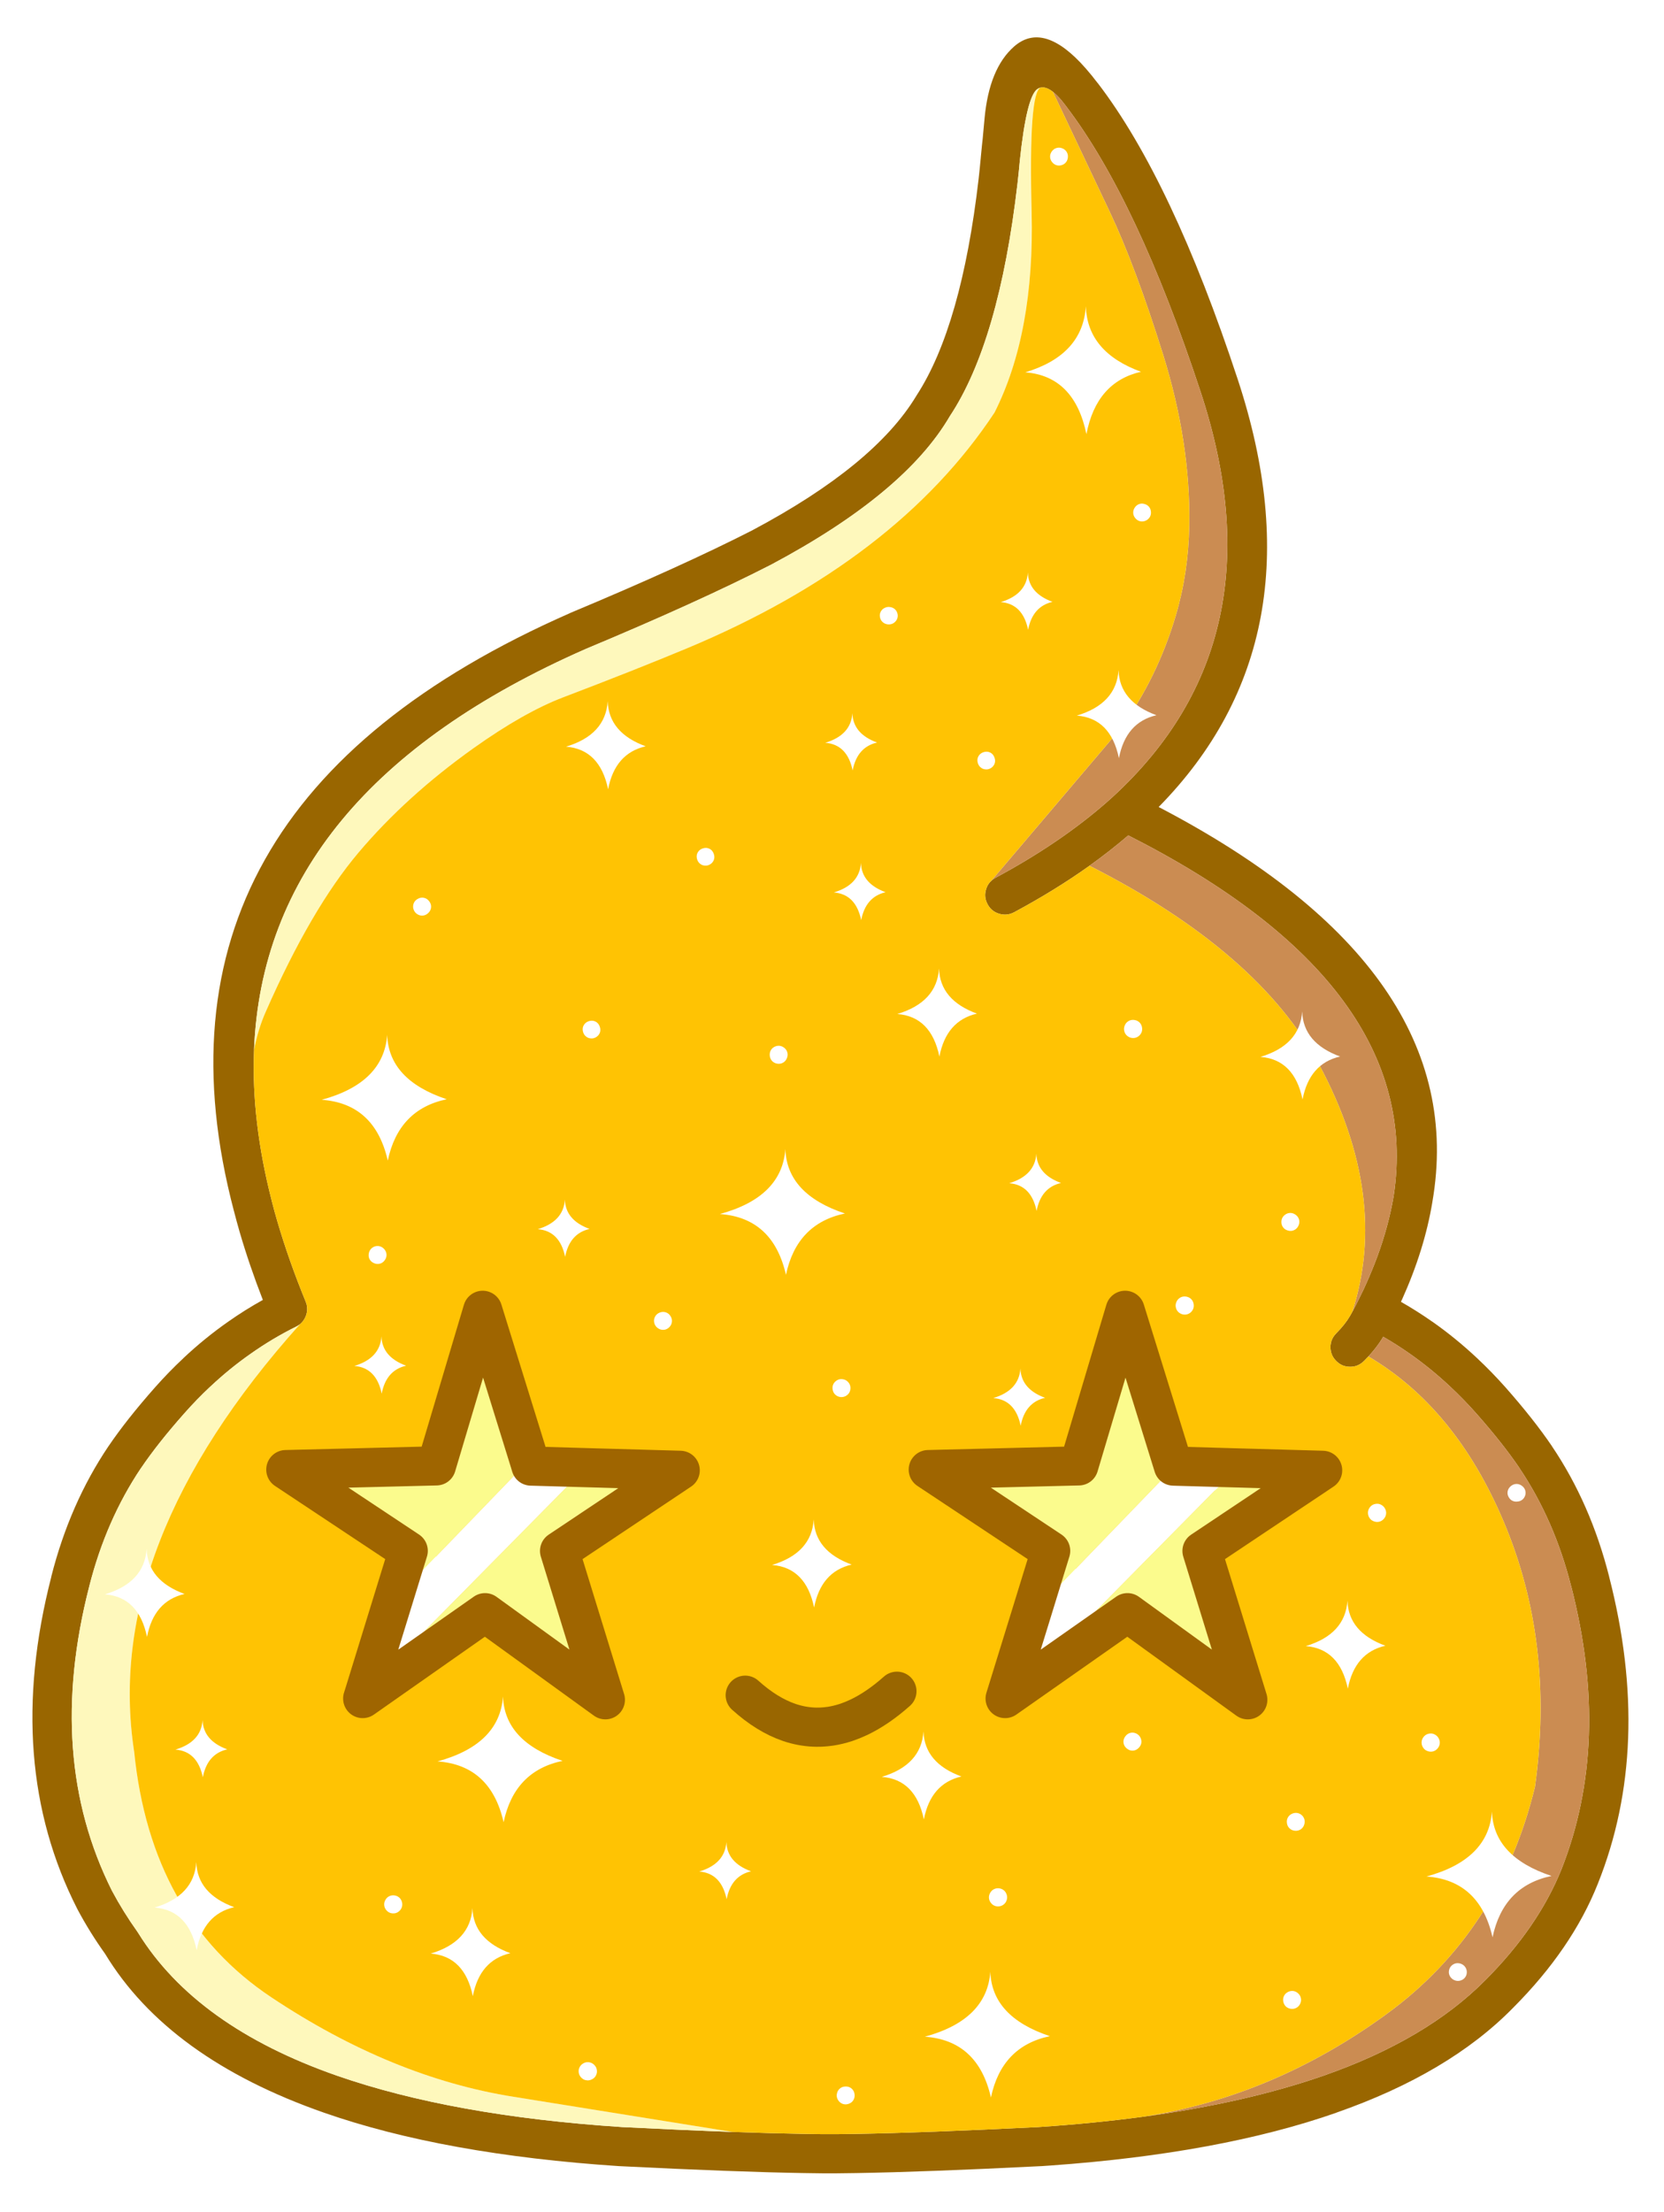
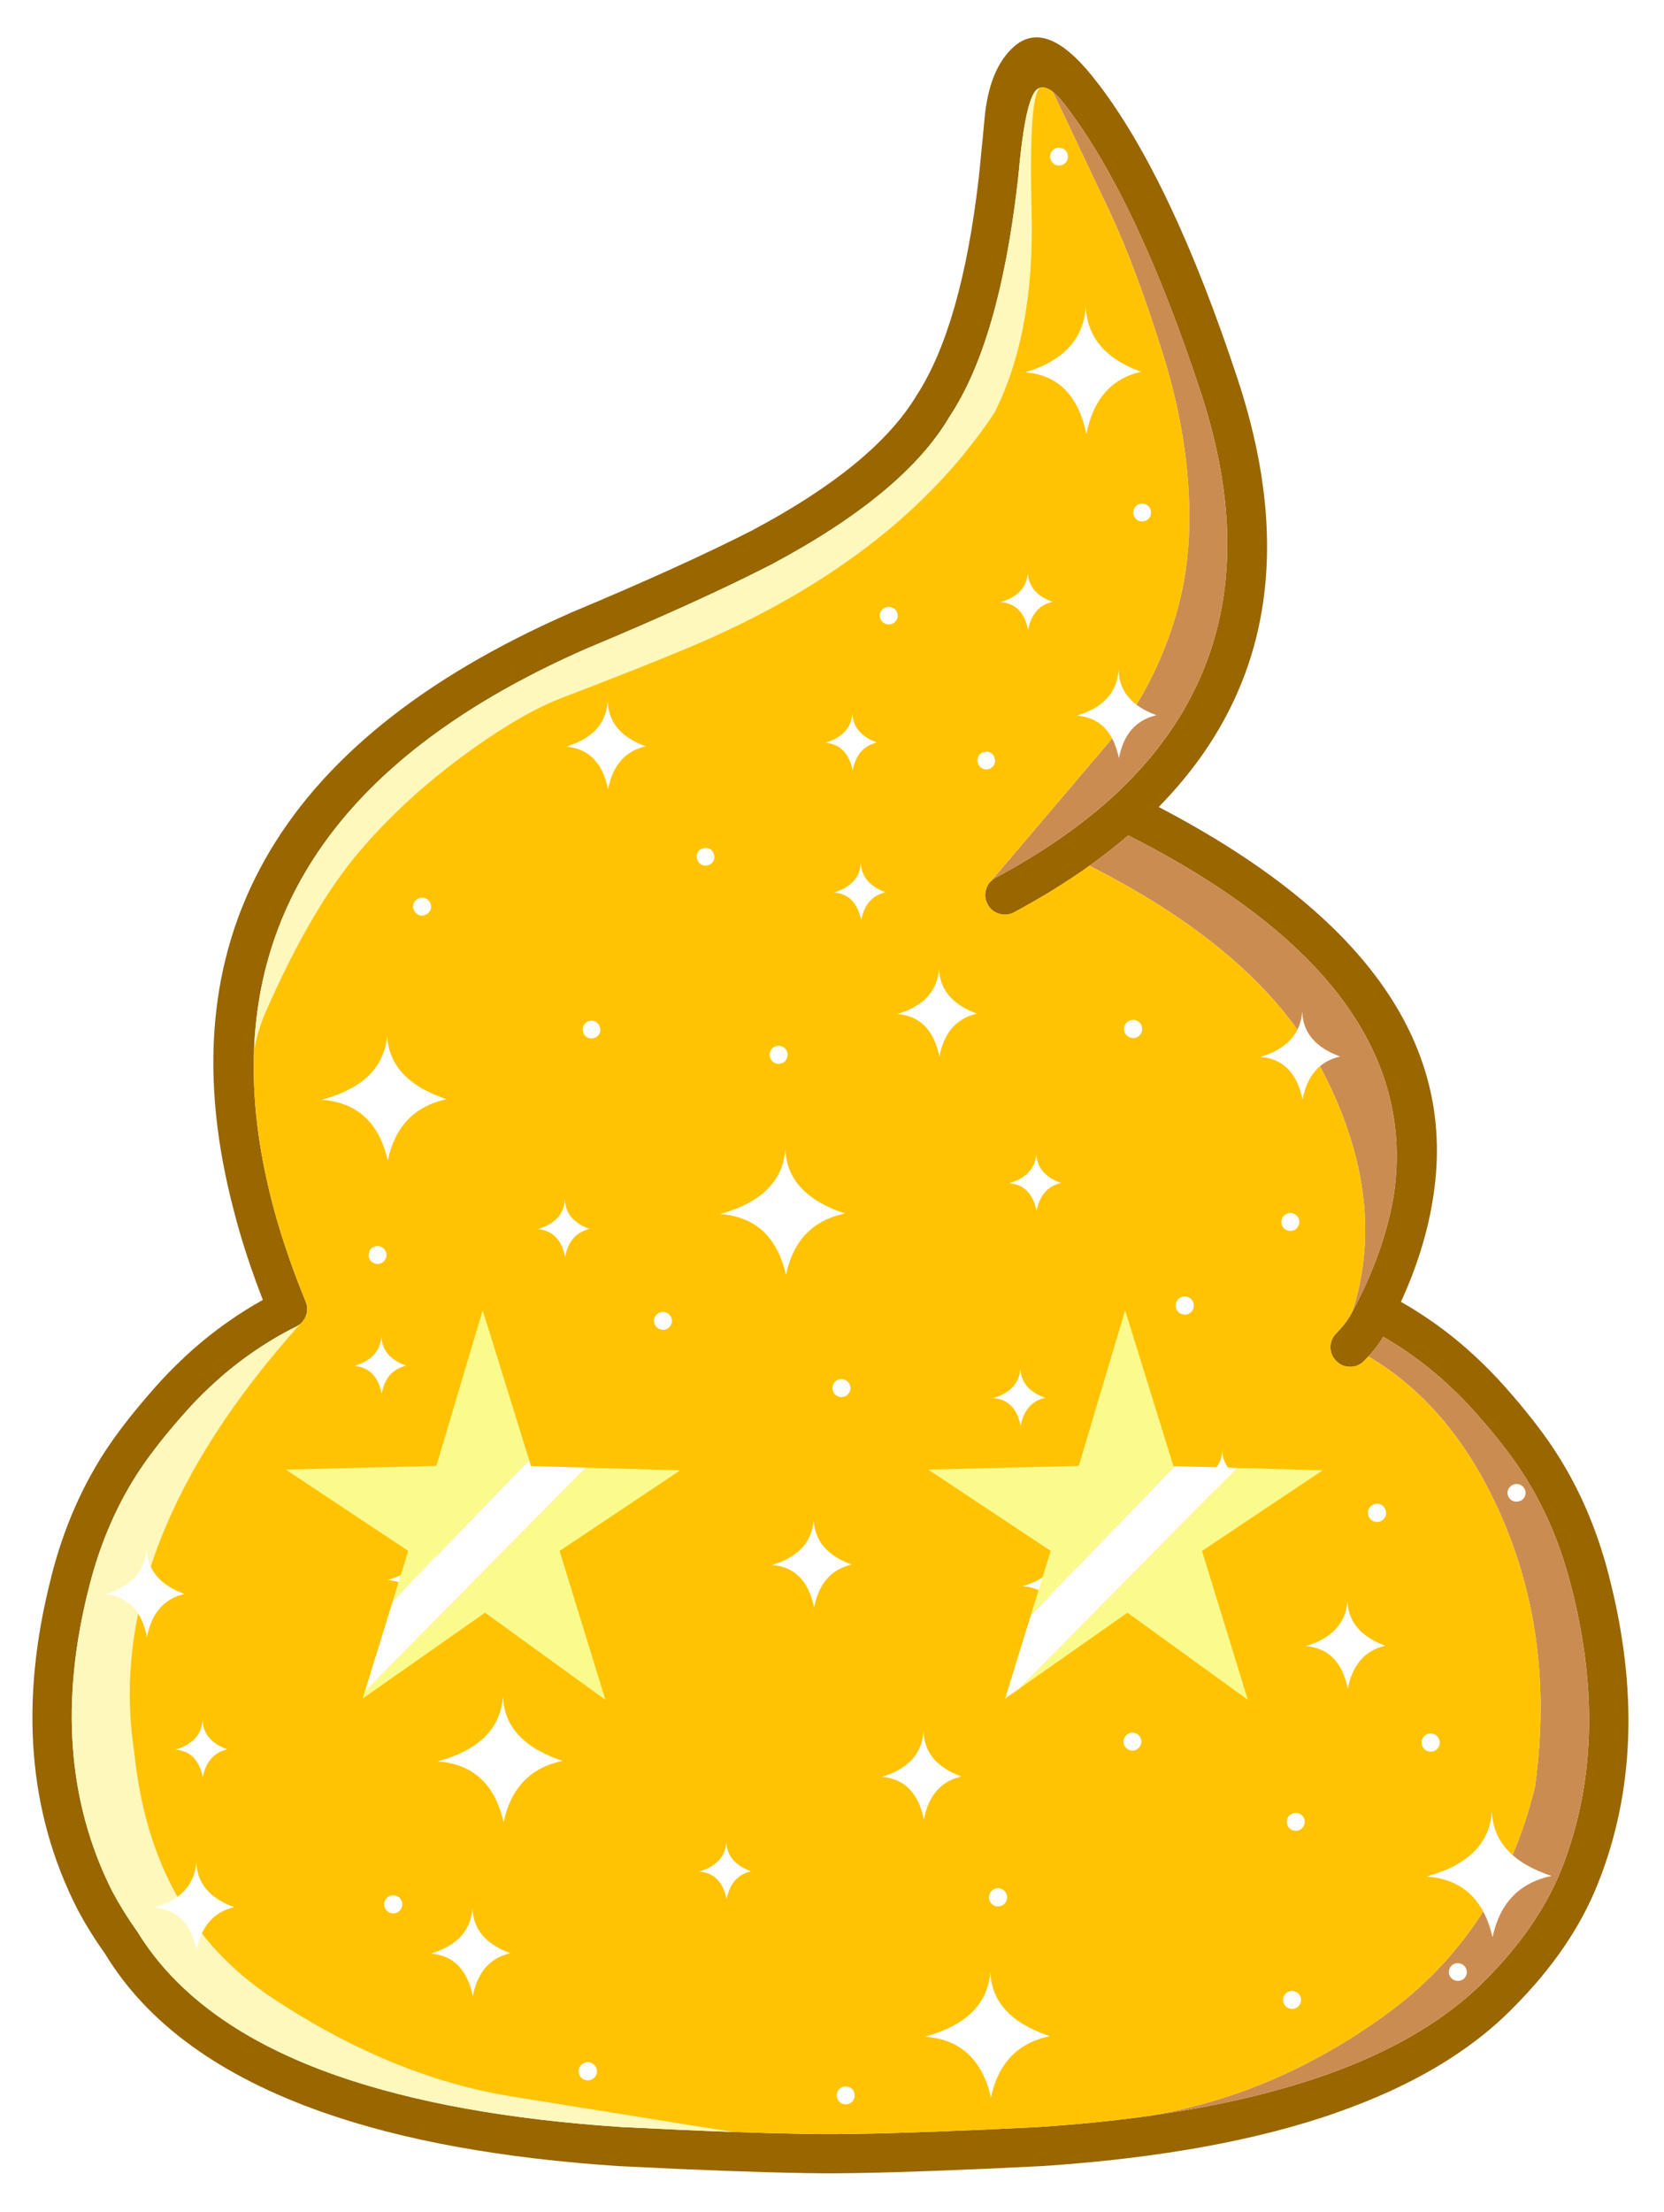
<svg xmlns="http://www.w3.org/2000/svg" xmlns:xlink="http://www.w3.org/1999/xlink" version="1.1" preserveAspectRatio="none" x="0px" y="0px" width="1275px" height="1694px" viewBox="0 0 1275 1694">
  <defs>
    <filter id="Filter_1" x="-67.262%" y="-66.935%" width="234.524%" height="233.87%" color-interpolation-filters="sRGB">
      <feFlood flood-color="#FFFFFF" flood-opacity="1" in="SourceGraphic" result="result1" />
      <feGaussianBlur in="SourceGraphic" stdDeviation="17.333,17.333" result="result2" />
      <feComposite in2="result2" in="result1" operator="in" result="result3" />
      <feComposite in2="result3" in="SourceGraphic" operator="over" result="result4" />
    </filter>
    <filter id="Filter_2" x="-100%" y="-100%" width="300%" height="300%" color-interpolation-filters="sRGB">
      <feFlood flood-color="#FFFFFF" flood-opacity="1" in="SourceGraphic" result="result1" />
      <feGaussianBlur in="SourceGraphic" stdDeviation="17.333,17.333" result="result2" />
      <feComposite in2="result2" in="result1" operator="in" result="result3" />
      <feComposite in2="result3" in="SourceGraphic" operator="over" result="result4" />
    </filter>
    <filter id="Filter_3" x="-99.956%" y="-91.348%" width="299.913%" height="282.696%" color-interpolation-filters="sRGB">
      <feFlood flood-color="#FFFFFF" flood-opacity="1" in="SourceGraphic" result="result1" />
      <feGaussianBlur in="SourceGraphic" stdDeviation="17.333,17.333" result="result2" />
      <feComposite in2="result2" in="result1" operator="in" result="result3" />
      <feComposite in2="result3" in="SourceGraphic" operator="over" result="result4" />
    </filter>
    <filter id="Filter_4" x="-100%" y="-100%" width="300%" height="300%" color-interpolation-filters="sRGB">
      <feFlood flood-color="#FFFFFF" flood-opacity="1" in="SourceGraphic" result="result1" />
      <feGaussianBlur in="SourceGraphic" stdDeviation="17.333,17.333" result="result2" />
      <feComposite in2="result2" in="result1" operator="in" result="result3" />
      <feComposite in2="result3" in="SourceGraphic" operator="over" result="result4" />
    </filter>
    <filter id="Filter_5" x="-71.848%" y="-65.947%" width="243.696%" height="231.895%" color-interpolation-filters="sRGB">
      <feFlood flood-color="#FFFFFF" flood-opacity="1" in="SourceGraphic" result="result1" />
      <feGaussianBlur in="SourceGraphic" stdDeviation="17.333,17.333" result="result2" />
      <feComposite in2="result2" in="result1" operator="in" result="result3" />
      <feComposite in2="result3" in="SourceGraphic" operator="over" result="result4" />
    </filter>
    <filter id="Filter_6" x="-20%" y="-20%" width="140%" height="140%" color-interpolation-filters="sRGB">
      <feFlood flood-color="#FFFFFF" flood-opacity="1" in="SourceGraphic" result="result1" />
      <feGaussianBlur in="SourceGraphic" stdDeviation="5,5" result="result2" />
      <feComposite in2="result2" in="result1" operator="in" result="result3" />
      <feComposite in2="result3" in="SourceGraphic" operator="over" result="result4" />
    </filter>
    <g id="Layer1_0_FILL">
      <path fill="#FFFFFF" stroke="none" d=" M 420.7 1119.35 Q 419.45 1121.65 420.05 1124.15 420.6 1126.5 422.6 1128.05 424.65 1129.6 427.05 1129.5 429.45 1129.45 431.35 1127.7 433.25 1125.95 433.55 1123.6 433.9 1121.2 432.55 1119.05 431.2 1116.85 428.9 1116.1 426.6 1115.35 424.2 1116.3 421.85 1117.25 420.7 1119.35 Z" />
    </g>
    <g id="Layer1_1_FILL">
      <path fill="#996600" stroke="none" d=" M 841.15 63.75 Q 836.5 57.6 832.05 52.55 799.8 15.65 777 35.65 757.95 52.4 754.4 90.6 753.55 99.25 752.95 106.35 752.7 108.65 752.45 110.9 751.95 115.6 751.5 120.6 751.5 120.7 751.5 120.8 L 751.3 122.75 Q 750.65 129.9 749.85 137 736.75 249.75 702.45 302.65 702.2 303 702.05 303.3 670 356.4 576.75 406 L 577 405.9 Q 522.35 433.8 437 469.45 436.9 469.5 436.75 469.6 97.9 618.45 179.2 927.4 L 179.2 927.35 Q 181.25 935.35 183.6 943.5 191.05 969.05 201.4 995.65 187.7 1003.25 174.85 1012.3 156.9 1024.85 140.5 1040.25 L 140.5 1040.3 Q 129.3 1050.75 118.85 1062.55 96.95 1087.3 83.1 1107.75 L 83.05 1107.8 Q 53.45 1151.75 39.3 1207.55 L 39.35 1207.55 Q 2.5 1350.75 59.2 1462.05 59.25 1462.2 59.35 1462.35 68.75 1480 80.55 1496.5 129.05 1576.55 248.4 1618.2 340 1650.2 474.5 1659.1 L 474.7 1659.1 Q 563.6 1663.55 616.05 1664.4 623.25 1664.55 630.7 1664.6 L 631.8 1664.6 Q 632.35 1664.6 632.9 1664.6 634.5 1664.6 636.1 1664.6 L 636.15 1664.6 Q 637.3 1664.6 638.4 1664.6 639.45 1664.6 640.45 1664.6 L 640.55 1664.6 Q 649.1 1664.55 656.15 1664.4 708.65 1663.55 797.55 1659.1 L 797.8 1659.1 Q 801.45 1658.85 805.1 1658.6 934.8 1649.35 1023.9 1618.2 L 1023.9 1618.15 Q 1110.15 1588.05 1159.35 1537.85 1159.35 1537.8 1159.4 1537.8 1204.55 1492.55 1224.3 1442.8 1266.4 1337.65 1232.95 1207.6 1232.95 1207.55 1232.95 1207.5 1218.8 1151.7 1189.2 1107.8 L 1189.2 1107.75 Q 1175.35 1087.3 1153.5 1062.55 1143 1050.75 1131.85 1040.3 L 1131.8 1040.25 Q 1115.4 1024.85 1097.5 1012.3 L 1097.45 1012.3 Q 1085.75 1004.1 1073.45 997.1 1073.8 996.3 1074.15 995.5 L 1074.2 995.5 Q 1091.5 957.1 1097.5 920.75 L 1097.5 920.7 Q 1128.35 743.6 887.8 618.1 1014 489.75 948.45 290.75 898.05 137.9 841.2 63.75 L 841.15 63.75 M 817.35 81.95 L 817.35 82 Q 871.55 153.4 919.95 300.15 982.75 490.75 852.8 610.15 852.3 610.55 851.85 611 849.9 612.7 847.95 614.5 812.15 645.8 762.8 672.3 760.85 673.35 759.4 674.8 758.35 675.75 757.55 676.9 756.25 678.8 755.55 681.15 753.75 687.05 756.7 692.55 759.6 698.05 765.55 699.85 771.5 701.65 777 698.75 808.5 681.85 834.8 663.1 850.6 651.8 864.5 639.85 1092.05 755.1 1067.9 915.8 L 1067.9 915.85 Q 1064 938.95 1055.15 962.95 1051.4 972.95 1046.85 983.15 L 1046.85 983.1 Q 1045.95 985.1 1045.05 987.1 1044.3 988.5 1043.65 990 L 1043.7 989.85 Q 1042.55 992.25 1041.35 994.7 L 1040.8 995.8 1040.75 995.9 Q 1040.663 996.123 1040.55 996.35 L 1040.5 996.4 Q 1040.4 996.55 1040.35 996.7 L 1040.3 996.8 Q 1039.75 997.9 1039.2 999 L 1039.3 998.85 Q 1038 1001.35 1036.65 1003.85 1036.4 1004.25 1036.2 1004.7 1035.35 1006.2 1034.5 1007.75 L 1034.45 1007.8 Q 1034.4 1007.85 1034.4 1007.9 1034.3 1008.1 1034.15 1008.3 1030.65 1014.35 1023.8 1021.3 1019.4 1025.75 1019.45 1031.95 1019.5 1038.15 1023.95 1042.5 1028.35 1046.9 1034.55 1046.85 1036.85 1046.85 1038.9 1046.25 1042.4 1045.15 1045.15 1042.4 1046.9 1040.65 1048.5 1038.95 1053.6 1033.35 1057.15 1028.15 1058.65 1025.95 1059.85 1023.85 1070.3 1029.85 1080.25 1036.85 1096.45 1048.2 1111.3 1062.15 1121.5 1071.7 1131.05 1082.45 1151.45 1105.5 1164.35 1124.55 L 1164.3 1124.55 Q 1191.05 1164.35 1203.85 1214.95 L 1203.9 1215 Q 1234.7 1334.8 1196.45 1431.7 1178.55 1476.15 1138.1 1516.65 L 1138 1516.75 Q 1092.85 1562.3 1014 1589.85 954.35 1610.6 875.85 1621.25 838 1626.35 795.85 1629.15 L 796.05 1629.15 Q 707.75 1633.55 655.65 1634.4 L 655.6 1634.4 Q 648.75 1634.55 640.45 1634.6 L 640.35 1634.6 Q 639.4 1634.6 638.4 1634.6 637.3 1634.6 636.15 1634.6 L 636.1 1634.6 Q 634.5 1634.6 632.9 1634.6 632.35 1634.6 631.8 1634.6 L 630.8 1634.6 Q 623.6 1634.55 616.7 1634.4 L 616.6 1634.4 Q 592.7 1634 561.2 1632.9 524 1631.55 476.2 1629.15 L 476.45 1629.15 Q 346.7 1620.6 258.3 1589.85 150.15 1552.1 105.8 1480.35 105.5 1479.9 105.2 1479.45 94.4 1464.3 85.8 1448.2 34.65 1346.15 68.4 1215 L 68.4 1214.95 Q 81.25 1164.35 107.95 1124.55 L 107.95 1124.6 Q 120.85 1105.5 141.3 1082.45 150.8 1071.7 161 1062.15 L 161.05 1062.15 Q 175.85 1048.2 192.1 1036.85 208.75 1025.1 227 1016.05 228.55 1015.25 229.85 1014.25 232.9 1011.75 234.35 1007.9 234.55 1007.35 234.75 1006.8 235.2 1005.1 235.35 1003.45 235.4 1002.2 235.25 1000.95 235.15 1000 234.95 999.1 234.65 998 234.2 996.9 221.2 965.2 212.4 935.1 210.15 927.45 208.25 919.9 L 208.25 919.85 Q 192.5 858.7 194.65 804.3 202.35 605.35 448.8 497.05 535.25 460.95 590.65 432.6 L 590.85 432.5 Q 693.25 378 727.8 318.75 765.55 261.8 779.65 140.45 L 779.65 140.4 Q 780.65 131.85 781.4 123.25 L 781.4 123.2 Q 786.55 74.25 794.75 68.3 795.7 67.65 796.7 67.3 797.05 67.15 797.5 67.1 797.7 67.05 797.95 67 L 798 67 Q 799.25 66.8 800.65 67.15 803.45 67.75 806.75 70.3 806.8 70.35 806.85 70.4 809.85 72.75 813.3 76.8 815.2 79.15 817.35 81.95 Z" />
      <path fill="#CB8C52" stroke="none" d=" M 1080.25 1036.85 Q 1070.3 1029.85 1059.85 1023.85 1058.65 1025.95 1057.15 1028.15 1053.6 1033.35 1048.5 1038.95 1115.3 1078.3 1152.15 1165.45 1191.4 1258.2 1176.15 1368.5 1149.15 1479.45 1062.3 1542.7 975.4 1605.95 875.85 1621.25 954.35 1610.6 1014 1589.85 1092.85 1562.3 1138 1516.75 L 1138.1 1516.65 Q 1178.55 1476.15 1196.45 1431.7 1234.7 1334.8 1203.9 1215 L 1203.85 1214.95 Q 1191.05 1164.35 1164.3 1124.55 L 1164.35 1124.55 Q 1151.45 1105.5 1131.05 1082.45 1121.5 1071.7 1111.3 1062.15 1096.45 1048.2 1080.25 1036.85 M 864.5 639.85 Q 850.6 651.8 834.8 663.1 964.55 728.9 1010.85 815.6 1064.65 916.25 1036.2 1004.7 1036.4 1004.25 1036.65 1003.85 1038 1001.35 1039.3 998.85 L 1039.2 999 Q 1039.75 997.9 1040.3 996.8 L 1040.35 996.7 Q 1040.4 996.55 1040.5 996.4 1040.5 996.35 1040.55 996.3 1040.662 996.112 1040.75 995.9 L 1040.8 995.8 1041.35 994.7 Q 1042.55 992.25 1043.7 989.85 L 1043.65 990 Q 1044.3 988.5 1045.05 987.1 1045.95 985.1 1046.85 983.1 L 1046.85 983.15 Q 1051.4 972.95 1055.15 962.95 1064 938.95 1067.9 915.85 L 1067.9 915.8 Q 1092.05 755.1 864.5 639.85 M 817.35 82 L 817.35 81.95 Q 815.2 79.15 813.3 76.8 809.85 72.75 806.85 70.4 806.8 70.35 806.75 70.3 L 850.25 162.1 Q 869.95 203.7 891.15 271.45 912.3 339.2 911.25 402.3 910.65 438.65 900.85 471.7 886.6 519.55 858.65 557.95 L 759.4 674.8 Q 760.85 673.35 762.8 672.3 812.15 645.8 847.95 614.5 849.9 612.7 851.85 611 852.3 610.55 852.8 610.15 982.75 490.75 919.95 300.15 871.55 153.4 817.35 82 Z" />
      <path fill="#FEF8BC" stroke="none" d=" M 161.05 1062.15 L 161 1062.15 Q 150.8 1071.7 141.3 1082.45 120.85 1105.5 107.95 1124.6 L 107.95 1124.55 Q 81.25 1164.35 68.4 1214.95 L 68.4 1215 Q 34.65 1346.15 85.8 1448.2 94.4 1464.3 105.2 1479.45 105.5 1479.9 105.8 1480.35 150.15 1552.1 258.3 1589.85 346.7 1620.6 476.45 1629.15 L 476.2 1629.15 Q 524 1631.55 561.2 1632.9 L 393.65 1606 Q 300.15 1591.2 207.85 1529.75 115.55 1468.25 102.8 1341.65 78.4 1183.25 229.85 1014.25 228.55 1015.25 227 1016.05 208.75 1025.1 192.1 1036.85 175.85 1048.2 161.05 1062.15 M 797.5 67.1 Q 797.05 67.15 796.7 67.3 795.7 67.65 794.75 68.3 786.55 74.25 781.4 123.2 L 781.4 123.25 Q 780.65 131.85 779.65 140.4 L 779.65 140.45 Q 765.55 261.8 727.8 318.75 693.25 378 590.85 432.5 L 590.65 432.6 Q 535.25 460.95 448.8 497.05 202.35 605.35 194.65 804.3 197.6 788.5 203.7 774.75 238.3 696.05 274.75 652.95 311.2 609.85 362.6 573.2 401.35 545.6 431.65 534.05 486.7 513.1 526.4 496.55 687 429.5 762.05 315.95 792.75 255.05 790.45 162.55 788.1 70.05 797.5 67.1 Z" />
      <path fill="#FFC303" stroke="none" d=" M 806.75 70.3 Q 803.45 67.75 800.65 67.15 799.25 66.8 798 67 L 797.95 67 Q 797.7 67.05 797.5 67.1 788.1 70.05 790.45 162.55 792.75 255.05 762.05 315.95 687 429.5 526.4 496.55 486.7 513.1 431.65 534.05 401.35 545.6 362.6 573.2 311.2 609.85 274.75 652.95 238.3 696.05 203.7 774.75 197.6 788.5 194.65 804.3 192.5 858.7 208.25 919.85 L 208.25 919.9 Q 210.15 927.45 212.4 935.1 221.2 965.2 234.2 996.9 234.65 998 234.95 999.1 235.15 1000 235.25 1000.95 235.4 1002.2 235.35 1003.45 235.2 1005.1 234.75 1006.8 234.55 1007.35 234.35 1007.9 232.9 1011.75 229.85 1014.25 78.4 1183.25 102.8 1341.65 115.55 1468.25 207.85 1529.75 300.15 1591.2 393.65 1606 L 561.2 1632.9 Q 592.7 1634 616.6 1634.4 L 616.7 1634.4 Q 623.6 1634.55 630.8 1634.6 L 631.8 1634.6 Q 632.35 1634.6 632.9 1634.6 634.5 1634.6 636.1 1634.6 L 636.15 1634.6 Q 637.3 1634.6 638.4 1634.6 639.4 1634.6 640.35 1634.6 L 640.45 1634.6 Q 648.75 1634.55 655.6 1634.4 L 655.65 1634.4 Q 707.75 1633.55 796.05 1629.15 L 795.85 1629.15 Q 838 1626.35 875.85 1621.25 975.4 1605.95 1062.3 1542.7 1149.15 1479.45 1176.15 1368.5 1191.4 1258.2 1152.15 1165.45 1115.3 1078.3 1048.5 1038.95 1046.9 1040.65 1045.15 1042.4 1042.4 1045.15 1038.9 1046.25 1036.85 1046.85 1034.55 1046.85 1028.35 1046.9 1023.95 1042.5 1019.5 1038.15 1019.45 1031.95 1019.4 1025.75 1023.8 1021.3 1030.65 1014.35 1034.15 1008.3 1034.3 1008.1 1034.4 1007.9 1034.4 1007.85 1034.45 1007.8 L 1034.5 1007.75 Q 1035.35 1006.2 1036.2 1004.7 1064.65 916.25 1010.85 815.6 964.55 728.9 834.8 663.1 808.5 681.85 777 698.75 771.5 701.65 765.55 699.85 759.6 698.05 756.7 692.55 753.75 687.05 755.55 681.15 756.25 678.8 757.55 676.9 758.35 675.75 759.4 674.8 L 858.65 557.95 Q 886.6 519.55 900.85 471.7 910.65 438.65 911.25 402.3 912.3 339.2 891.15 271.45 869.95 203.7 850.25 162.1 L 806.75 70.3 Z" />
    </g>
    <g id="Symbol_1_0_Layer0_0_FILL">
      <path fill="#FFFFFF" stroke="none" d=" M 65.75 0 Q 62.3 53 0 71.7 53.3 75.85 66.35 138.8 77.2 82.2 125.55 71.1 67.25 49.8 65.75 0 Z" />
    </g>
    <g id="Symbol_2_0_Layer0_0_FILL">
      <path fill="#FFFFFF" stroke="none" d=" M 630.25 881.9 Q 628.9 880.55 626.95 880.1 625 879.65 623.15 880.2 621.9 880.6 620.95 881.4 619.7 882.4 619 884 618.3 885.55 618.35 887.15 618.45 888.8 619.25 890.3 620.1 891.75 621.5 892.65 622.85 893.55 624.55 893.75 626.25 893.95 627.8 893.35 629.25 892.8 630.35 891.65 631.45 890.45 631.95 889 632.5 887.15 632.05 885.2 631.6 883.25 630.25 881.9 M 700.35 826.45 Q 701.65 828.6 704.25 829.35 706.8 830.15 709.1 829.1 711.4 828.05 712.5 825.6 713.6 823.15 712.85 820.75 712.05 818.35 709.75 816.95 707.45 815.55 705 816.05 703.35 816.35 702 817.45 700.65 818.5 699.95 820 699.3 821.55 699.4 823.3 699.5 825.05 700.35 826.45 M 767.55 1040.9 Q 765.7 1043 765.7 1045.55 765.7 1048.05 767.25 1050 768.5 1051.6 770.6 1052.25 772.65 1052.9 774.6 1052.35 776.55 1051.8 777.95 1050.15 779.35 1048.5 779.6 1046.45 779.85 1044.4 778.85 1042.5 777.9 1040.6 776.1 1039.6 774.25 1038.45 772 1038.7 769.35 1038.95 767.55 1040.9 M 578.4 1221.65 Q 578.7 1224.25 580.85 1226.05 583.05 1227.9 585.65 1227.75 588.25 1227.6 590.2 1225.5 592.15 1223.45 592.15 1220.8 592.05 1218.8 591 1217.1 589.9 1215.4 588 1214.55 586.05 1213.7 584.05 1214.05 581.5 1214.5 579.8 1216.8 578.1 1219.05 578.4 1221.65 M 368 1498.2 Q 370 1497.45 371.15 1495.85 372.65 1493.75 372.35 1491 372 1488.2 370.05 1486.55 368.05 1484.85 365.25 1485 362.45 1485.1 360.65 1486.95 359.35 1488.25 358.9 1490.15 358.4 1492 358.95 1493.75 359.5 1495.5 360.9 1496.85 362.3 1498.15 364.1 1498.55 366.05 1498.95 368 1498.2 M 487.35 1344.9 Q 488.45 1343.75 488.9 1342.2 489.55 1340.25 488.95 1338.2 488.35 1336.15 486.8 1334.8 485.25 1333.5 483.15 1333.2 481.05 1332.95 479.2 1333.85 477.35 1334.75 476.3 1336.6 475.2 1338.45 475.3 1340.45 475.4 1342.5 476.7 1344.2 477.95 1345.95 479.85 1346.65 481.75 1347.35 483.85 1346.9 485.95 1346.4 487.35 1344.9 M 174.75 1471.8 Q 174.4 1470.1 173.15 1468.75 171.95 1467.4 170.35 1466.8 167.15 1465.65 164.3 1467.4 162.95 1468.2 162.05 1469.55 161.15 1470.95 160.95 1472.5 160.65 1475.5 162.55 1477.8 164.55 1480.15 167.55 1480.3 169.15 1480.4 170.7 1479.7 172.25 1479.05 173.3 1477.85 174.35 1476.6 174.75 1475 175.15 1473.4 174.75 1471.8 M 23.3 1350.8 Q 24.95 1349.4 25.5 1347.45 26.1 1345.5 25.45 1343.45 24.85 1341.4 23.25 1340.1 21.7 1338.85 19.55 1338.6 17.4 1338.4 15.6 1339.35 13.8 1340.3 12.8 1342.2 11.75 1344.05 11.95 1346.1 12.1 1348.1 13.45 1349.8 14.75 1351.45 16.7 1352.1 17.8 1352.4 18.35 1352.4 19 1352.45 19.65 1352.4 21.65 1352.2 23.3 1350.8 M 13.7 847.6 Q 13.5 845.15 11.6 843.25 9.75 841.4 7.25 841.25 4.6 841.1 2.55 842.75 0.75 844.2 0.2 846.6 -0.35 849 0.6 851.1 1.6 853.2 3.85 854.25 6.1 855.35 8.35 854.85 10.75 854.35 12.3 852.2 13.9 850.05 13.7 847.6 M 227.7 892.05 Q 225.4 891.3 223 892.25 220.65 893.2 219.5 895.3 218.25 897.6 218.85 900.1 219.4 902.45 221.4 904 223.45 905.55 225.85 905.45 228.25 905.4 230.15 903.65 232.05 901.9 232.35 899.55 232.7 897.15 231.35 895 230 892.8 227.7 892.05 M 358.2 944.55 Q 356.85 945.55 356.1 947 355.1 949.05 355.6 951.45 356.05 953.85 357.8 955.3 359.55 956.8 361.95 956.95 364.35 957.05 366.2 955.75 368.9 953.9 369.15 950.65 369.45 947.35 366.95 945 365.85 943.95 364.3 943.5 362.75 943.05 361.2 943.25 359.6 943.5 358.2 944.55 M 839.75 1401.9 Q 841.05 1400.5 841.35 1398.6 841.7 1396.7 841 1394.95 840.35 1393.2 838.8 1392 837.25 1390.85 835.35 1390.6 832.1 1390.2 829.65 1392.55 828.55 1393.65 828.05 1395.2 827.55 1396.75 827.75 1398.3 828.1 1400.5 829.8 1402.15 831.5 1403.75 833.7 1404.05 835.35 1404.3 837 1403.7 838.65 1403.15 839.75 1401.9 M 701.3 1415.8 Q 700.4 1417.75 700.85 1420 701.3 1422.25 702.85 1423.75 704.45 1425.2 706.7 1425.5 708.95 1425.8 710.85 1424.75 712.75 1423.75 713.75 1421.7 714.75 1419.65 714.35 1417.5 714 1415.35 712.3 1413.75 710.65 1412.15 708.45 1411.85 706.25 1411.6 704.25 1412.7 702.2 1413.8 701.3 1415.8 M 716.8 1279.75 Q 715.7 1277 712.85 1275.85 710.65 1275.05 708.25 1275.8 705.9 1276.6 704.6 1278.55 703.3 1280.55 703.6 1283.05 703.85 1285.55 705.55 1287.2 707.2 1288.85 709.7 1289.1 712.2 1289.35 714.2 1288.05 716.15 1286.75 716.9 1284.35 717.65 1281.9 716.8 1279.75 M 817.2 1215.55 Q 815.35 1214.4 813.1 1214.65 810.45 1214.9 808.65 1216.85 806.8 1218.95 806.8 1221.5 806.8 1224 808.35 1225.95 809.6 1227.55 811.7 1228.2 813.75 1228.85 815.7 1228.3 817.65 1227.75 819.05 1226.1 820.45 1224.45 820.7 1222.4 820.95 1220.35 819.95 1218.45 819 1216.55 817.2 1215.55 M 879.8 1023.5 Q 877.35 1023.45 875.3 1025.05 873.2 1026.75 872.75 1029.15 872.3 1031.6 873.7 1033.85 875.1 1036.15 877.5 1036.8 878.85 1037.15 880 1037 881.65 1036.9 882.8 1036.3 884.8 1035.35 885.85 1033.15 886.85 1030.95 886.3 1028.75 885.8 1026.6 883.9 1025.1 882.05 1023.6 879.8 1023.5 M 581.4 669.55 Q 580.15 670.55 579.45 672.15 578.75 673.7 578.8 675.3 578.9 676.95 579.7 678.45 580.55 679.9 581.95 680.8 583.3 681.7 585 681.9 586.7 682.1 588.25 681.5 589.7 680.95 590.8 679.8 591.9 678.6 592.4 677.15 592.95 675.3 592.5 673.35 592.05 671.4 590.7 670.05 589.35 668.7 587.4 668.25 585.45 667.8 583.6 668.35 582.35 668.75 581.4 669.55 M 471.3 462.95 Q 468.6 463.8 467.3 466.05 466 468.3 466.7 471.05 467.4 473.75 469.6 475.15 470.85 476 472.4 476.15 474.5 476.45 476.35 475.45 478.45 474.4 479.5 472.15 480.5 469.8 479.55 467.15 478.6 464.45 476.3 463.3 474 462.15 471.3 462.95 M 177.1 673.2 Q 176.15 670.5 173.85 669.35 171.55 668.2 168.85 669 166.15 669.85 164.85 672.1 163.55 674.35 164.25 677.1 164.95 679.8 167.15 681.2 168.4 682.05 169.95 682.2 172.05 682.5 173.9 681.5 176 680.45 177.05 678.2 178.05 675.85 177.1 673.2 M 310.75 688.8 Q 309.3 689.6 308.4 690.95 307.15 692.85 307.35 695.35 307.55 697.8 309.1 699.5 310.7 701.2 313.15 701.6 315.6 701.95 317.6 700.8 319.6 699.65 320.5 697.35 321.45 695.05 320.8 692.85 320.15 690.6 318.15 689.2 316.1 687.75 313.8 687.9 312.2 688 310.75 688.8 M 34.7 584.1 Q 35.65 586.2 37.65 587.3 39.25 588.2 41.05 588.2 43.6 588.15 45.6 586.3 47.6 584.45 47.85 581.95 48.1 579.45 46.45 577.25 44.8 575.05 42.35 574.55 39.9 574.05 37.55 575.4 35.2 576.75 34.4 579.15 33.6 581.75 34.7 584.1 M 256.2 536.65 Q 253.5 537.5 252.2 539.75 250.9 542 251.6 544.75 252.3 547.45 254.5 548.85 255.75 549.7 257.3 549.85 259.4 550.15 261.25 549.15 263.35 548.1 264.4 545.85 265.4 543.5 264.45 540.85 263.5 538.15 261.2 537 258.9 535.85 256.2 536.65 M 586.95 275.8 Q 585.7 277.75 585.85 279.95 586 282.1 587.55 283.9 589.05 285.65 591.2 286.15 593.2 286.6 595.3 285.75 597.3 284.85 598.45 283.1 599.6 281.35 599.45 279.1 599.35 276.9 598.05 275.2 596.7 273.5 594.45 272.9 592.2 272.25 590.2 273.05 588.2 273.85 586.95 275.8 M 396.1 352.2 Q 393.25 353.25 392.15 355.9 391.45 357.6 391.8 359.55 392.1 361.45 393.35 362.85 394.6 364.25 396.45 364.85 398.3 365.4 400.15 365 401.95 364.6 403.35 363.25 404.75 361.9 405.2 360.15 405.7 358.35 405.1 356.5 404.55 354.65 403.1 353.4 401.7 352.2 399.75 351.9 397.85 351.55 396.1 352.2 M 535.05 3.6 Q 534 1.6 531.75 0.6 529.5 -0.35 527.3 0.2 525.1 0.75 523.6 2.7 522.1 4.65 522.15 6.95 522.2 9.25 523.75 11.15 525.3 13.05 527.55 13.55 529.15 13.9 530.75 13.45 532.35 13.05 533.6 11.95 535.3 10.45 535.7 8.05 536.15 5.6 535.05 3.6 Z" />
    </g>
    <g id="Layer1_31_FILL">
      <path fill="#FBFB8D" stroke="none" d=" M 863.9 1235.2 L 956.1 1301.9 921 1187.9 1013.45 1126.15 947.95 1124.3 780.85 1293.45 863.9 1235.2 M 711.25 1125.6 L 805.05 1187.85 789.85 1237.2 900.15 1122.95 899.1 1122.9 862.1 1003.6 826.6 1122.75 711.25 1125.6 M 521.2 1126.15 L 448.9 1124.1 279.6 1295.55 277.9 1300.95 371.65 1235.2 463.85 1301.9 428.75 1187.9 521.2 1126.15 M 405.45 1118.3 L 369.85 1003.6 334.35 1122.75 219 1125.6 312.8 1187.85 300.85 1226.6 405.45 1118.3 Z" />
      <path fill="#FFFFFF" stroke="none" d=" M 947.95 1124.3 L 900.15 1122.95 789.85 1237.2 770.15 1300.95 780.85 1293.45 947.95 1124.3 M 406.85 1122.9 L 405.45 1118.3 300.85 1226.6 279.6 1295.55 448.9 1124.1 406.85 1122.9 Z" />
    </g>
-     <path id="Layer1_31_1_STROKES" stroke="#9F6500" stroke-width="30" stroke-linejoin="round" stroke-linecap="round" fill="none" d=" M 405.45 1118.3 L 406.85 1122.9 448.9 1124.1 521.2 1126.15 428.75 1187.9 463.85 1301.9 371.65 1235.2 277.9 1300.95 279.6 1295.55 300.85 1226.6 312.8 1187.85 219 1125.6 334.35 1122.75 369.85 1003.6 405.45 1118.3 Z M 789.85 1237.2 L 805.05 1187.85 711.25 1125.6 826.6 1122.75 862.1 1003.6 899.1 1122.9 900.15 1122.95 947.95 1124.3 1013.45 1126.15 921 1187.9 956.1 1301.9 863.9 1235.2 780.85 1293.45 770.15 1300.95 789.85 1237.2 Z" />
-     <path id="Layer1_31_2_STROKES" stroke="#996600" stroke-width="30" stroke-linejoin="round" stroke-linecap="round" fill="none" d=" M 571 1298.4 Q 587.65 1313.4 604.7 1319.25 614.15 1322.45 623.75 1322.85 624.7 1322.9 625.65 1322.9 627.1 1322.9 628.6 1322.85 628.85 1322.85 629.1 1322.85 630.9 1322.75 632.6 1322.6 634.5 1322.4 636.35 1322.15 639.25 1321.7 642.15 1321 645.25 1320.25 648.35 1319.25 653.2 1317.6 658.1 1315.3 672.55 1308.4 687.25 1295.35" />
  </defs>
  <g transform="matrix( 1, 0, 0, 1, 0,0) ">
    <use xlink:href="#Layer1_0_FILL" />
  </g>
  <g transform="matrix( 1, 0, 0, 1, 0,0) ">
    <use xlink:href="#Layer1_1_FILL" />
  </g>
  <g filter="url(#Filter_1)" transform="matrix( 1, 0, 0, 1, 0,0) ">
    <g transform="matrix( 0.763, 0, 0, 0.694, 246.5,792.6) ">
      <g transform="matrix( 1, 0, 0, 1, 0,0) ">
        <use xlink:href="#Symbol_1_0_Layer0_0_FILL" />
      </g>
    </g>
  </g>
  <g filter="url(#Filter_2)" transform="matrix( 1, 0, 0, 1, 0,0) ">
    <g transform="matrix( 0.316, 0, 0, 0.316, 134.45,1317.4) ">
      <g transform="matrix( 1, 0, 0, 1, 0,0) ">
        <use xlink:href="#Symbol_1_0_Layer0_0_FILL" />
      </g>
    </g>
  </g>
  <g filter="url(#Filter_3)" transform="matrix( 1, 0, 0, 1, 0,0) ">
    <g transform="matrix( 0.486, 0, 0, 0.486, 330.05,1461.45) ">
      <g transform="matrix( 1, 0, 0, 1, 0,0) ">
        <use xlink:href="#Symbol_1_0_Layer0_0_FILL" />
      </g>
    </g>
  </g>
  <g filter="url(#Filter_1)" transform="matrix( 1, 0, 0, 1, 0,0) ">
    <g transform="matrix( 0.763, 0, 0, 0.694, 1093,1387.5) ">
      <g transform="matrix( 1, 0, 0, 1, 0,0) ">
        <use xlink:href="#Symbol_1_0_Layer0_0_FILL" />
      </g>
    </g>
  </g>
  <g filter="url(#Filter_3)" transform="matrix( 1, 0, 0, 1, 0,0) ">
    <g transform="matrix( 0.486, 0, 0, 0.486, 965.8,774.65) ">
      <g transform="matrix( 1, 0, 0, 1, 0,0) ">
        <use xlink:href="#Symbol_1_0_Layer0_0_FILL" />
      </g>
    </g>
  </g>
  <g filter="url(#Filter_3)" transform="matrix( 1, 0, 0, 1, 0,0) ">
    <g transform="matrix( 0.486, 0, 0, 0.486, 591.55,1163.8) ">
      <g transform="matrix( 1, 0, 0, 1, 0,0) ">
        <use xlink:href="#Symbol_1_0_Layer0_0_FILL" />
      </g>
    </g>
  </g>
  <g filter="url(#Filter_4)" transform="matrix( 1, 0, 0, 1, 0,0) ">
    <g transform="matrix( 0.316, 0, 0, 0.316, 271.5,1023.55) ">
      <g transform="matrix( 1, 0, 0, 1, 0,0) ">
        <use xlink:href="#Symbol_1_0_Layer0_0_FILL" />
      </g>
    </g>
  </g>
  <g filter="url(#Filter_1)" transform="matrix( 1, 0, 0, 1, 0,0) ">
    <g transform="matrix( 0.763, 0, 0, 0.694, 708.65,1510.2) ">
      <g transform="matrix( 1, 0, 0, 1, 0,0) ">
        <use xlink:href="#Symbol_1_0_Layer0_0_FILL" />
      </g>
    </g>
  </g>
  <g filter="url(#Filter_3)" transform="matrix( 1, 0, 0, 1, 0,0) ">
    <g transform="matrix( 0.486, 0, 0, 0.486, 825.1,513.25) ">
      <g transform="matrix( 1, 0, 0, 1, 0,0) ">
        <use xlink:href="#Symbol_1_0_Layer0_0_FILL" />
      </g>
    </g>
  </g>
  <g filter="url(#Filter_3)" transform="matrix( 1, 0, 0, 1, 0,0) ">
    <g transform="matrix( 0.486, 0, 0, 0.486, 433.7,537.05) ">
      <g transform="matrix( 1, 0, 0, 1, 0,0) ">
        <use xlink:href="#Symbol_1_0_Layer0_0_FILL" />
      </g>
    </g>
  </g>
  <g filter="url(#Filter_5)" transform="matrix( 1, 0, 0, 1, 0,0) ">
    <g transform="matrix( 0.706, 0, 0, 0.706, 785.6,234.55) ">
      <g transform="matrix( 1, 0, 0, 1, 0,0) ">
        <use xlink:href="#Symbol_1_0_Layer0_0_FILL" />
      </g>
    </g>
  </g>
  <g filter="url(#Filter_4)" transform="matrix( 1, 0, 0, 1, 0,0) ">
    <g transform="matrix( 0.316, 0, 0, 0.316, 761.1,1048.15) ">
      <g transform="matrix( 1, 0, 0, 1, 0,0) ">
        <use xlink:href="#Symbol_1_0_Layer0_0_FILL" />
      </g>
    </g>
  </g>
  <g filter="url(#Filter_1)" transform="matrix( 1, 0, 0, 1, 0,0) ">
    <g transform="matrix( 0.763, 0, 0, 0.694, 551.6,880.1) ">
      <g transform="matrix( 1, 0, 0, 1, 0,0) ">
        <use xlink:href="#Symbol_1_0_Layer0_0_FILL" />
      </g>
    </g>
  </g>
  <g filter="url(#Filter_3)" transform="matrix( 1, 0, 0, 1, 0,0) ">
    <g transform="matrix( 0.486, 0, 0, 0.486, 80.4,1186.3) ">
      <g transform="matrix( 1, 0, 0, 1, 0,0) ">
        <use xlink:href="#Symbol_1_0_Layer0_0_FILL" />
      </g>
    </g>
  </g>
  <g filter="url(#Filter_3)" transform="matrix( 1, 0, 0, 1, 0,0) ">
    <g transform="matrix( 0.486, 0, 0, 0.486, 1000.5,1225.95) ">
      <g transform="matrix( 1, 0, 0, 1, 0,0) ">
        <use xlink:href="#Symbol_1_0_Layer0_0_FILL" />
      </g>
    </g>
  </g>
  <g filter="url(#Filter_4)" transform="matrix( 1, 0, 0, 1, 0,0) ">
    <g transform="matrix( 0.316, 0, 0, 0.316, 535.8,1410.8) ">
      <g transform="matrix( 1, 0, 0, 1, 0,0) ">
        <use xlink:href="#Symbol_1_0_Layer0_0_FILL" />
      </g>
    </g>
  </g>
  <g filter="url(#Filter_4)" transform="matrix( 1, 0, 0, 1, 0,0) ">
    <g transform="matrix( 0.316, 0, 0, 0.316, 638.9,660.9) ">
      <g transform="matrix( 1, 0, 0, 1, 0,0) ">
        <use xlink:href="#Symbol_1_0_Layer0_0_FILL" />
      </g>
    </g>
  </g>
  <g filter="url(#Filter_6)" transform="matrix( 1, 0, 0, 1, 0,0) ">
    <g transform="matrix( 1, 0, 0, 1, 282.45,113.1) ">
      <g transform="matrix( 1, 0, 0, 1, 0,0) ">
        <use xlink:href="#Symbol_2_0_Layer0_0_FILL" />
      </g>
    </g>
  </g>
  <g filter="url(#Filter_4)" transform="matrix( 1, 0, 0, 1, 0,0) ">
    <g transform="matrix( 0.316, 0, 0, 0.316, 632.35,546.25) ">
      <g transform="matrix( 1, 0, 0, 1, 0,0) ">
        <use xlink:href="#Symbol_1_0_Layer0_0_FILL" />
      </g>
    </g>
  </g>
  <g filter="url(#Filter_3)" transform="matrix( 1, 0, 0, 1, 0,0) ">
    <g transform="matrix( 0.486, 0, 0, 0.486, 118.45,1426.2) ">
      <g transform="matrix( 1, 0, 0, 1, 0,0) ">
        <use xlink:href="#Symbol_1_0_Layer0_0_FILL" />
      </g>
    </g>
  </g>
  <g filter="url(#Filter_4)" transform="matrix( 1, 0, 0, 1, 0,0) ">
    <g transform="matrix( 0.316, 0, 0, 0.316, 773.3,883.6) ">
      <g transform="matrix( 1, 0, 0, 1, 0,0) ">
        <use xlink:href="#Symbol_1_0_Layer0_0_FILL" />
      </g>
    </g>
  </g>
  <g filter="url(#Filter_3)" transform="matrix( 1, 0, 0, 1, 0,0) ">
    <g transform="matrix( 0.486, 0, 0, 0.486, 687.55,741.8) ">
      <g transform="matrix( 1, 0, 0, 1, 0,0) ">
        <use xlink:href="#Symbol_1_0_Layer0_0_FILL" />
      </g>
    </g>
  </g>
  <g filter="url(#Filter_4)" transform="matrix( 1, 0, 0, 1, 0,0) ">
    <g transform="matrix( 0.316, 0, 0, 0.316, 412.05,918.8) ">
      <g transform="matrix( 1, 0, 0, 1, 0,0) ">
        <use xlink:href="#Symbol_1_0_Layer0_0_FILL" />
      </g>
    </g>
  </g>
  <g filter="url(#Filter_4)" transform="matrix( 1, 0, 0, 1, 0,0) ">
    <g transform="matrix( 0.316, 0, 0, 0.316, 766.8,438.5) ">
      <g transform="matrix( 1, 0, 0, 1, 0,0) ">
        <use xlink:href="#Symbol_1_0_Layer0_0_FILL" />
      </g>
    </g>
  </g>
  <g filter="url(#Filter_3)" transform="matrix( 1, 0, 0, 1, 0,0) ">
    <g transform="matrix( 0.486, 0, 0, 0.486, 297.1,1175.35) ">
      <g transform="matrix( 1, 0, 0, 1, 0,0) ">
        <use xlink:href="#Symbol_1_0_Layer0_0_FILL" />
      </g>
    </g>
  </g>
  <g filter="url(#Filter_1)" transform="matrix( 1, 0, 0, 1, 0,0) ">
    <g transform="matrix( 0.763, 0, 0, 0.694, 335.25,1299.35) ">
      <g transform="matrix( 1, 0, 0, 1, 0,0) ">
        <use xlink:href="#Symbol_1_0_Layer0_0_FILL" />
      </g>
    </g>
  </g>
  <g filter="url(#Filter_3)" transform="matrix( 1, 0, 0, 1, 0,0) ">
    <g transform="matrix( 0.486, 0, 0, 0.486, 675.65,1326.1) ">
      <g transform="matrix( 1, 0, 0, 1, 0,0) ">
        <use xlink:href="#Symbol_1_0_Layer0_0_FILL" />
      </g>
    </g>
  </g>
  <g filter="url(#Filter_4)" transform="matrix( 1, 0, 0, 1, 0,0) ">
    <g transform="matrix( 0.316, 0, 0, 0.316, 915.8,1111.2) ">
      <g transform="matrix( 1, 0, 0, 1, 0,0) ">
        <use xlink:href="#Symbol_1_0_Layer0_0_FILL" />
      </g>
    </g>
  </g>
  <g filter="url(#Filter_3)" transform="matrix( 1, 0, 0, 1, 0,0) ">
    <g transform="matrix( 0.486, 0, 0, 0.486, 783.65,1180.05) ">
      <g transform="matrix( 1, 0, 0, 1, 0,0) ">
        <use xlink:href="#Symbol_1_0_Layer0_0_FILL" />
      </g>
    </g>
  </g>
  <g transform="matrix( 1, 0, 0, 1, 0,0) ">
    <use xlink:href="#Layer1_31_FILL" />
    <use xlink:href="#Layer1_31_1_STROKES" />
    <use xlink:href="#Layer1_31_2_STROKES" />
  </g>
</svg>